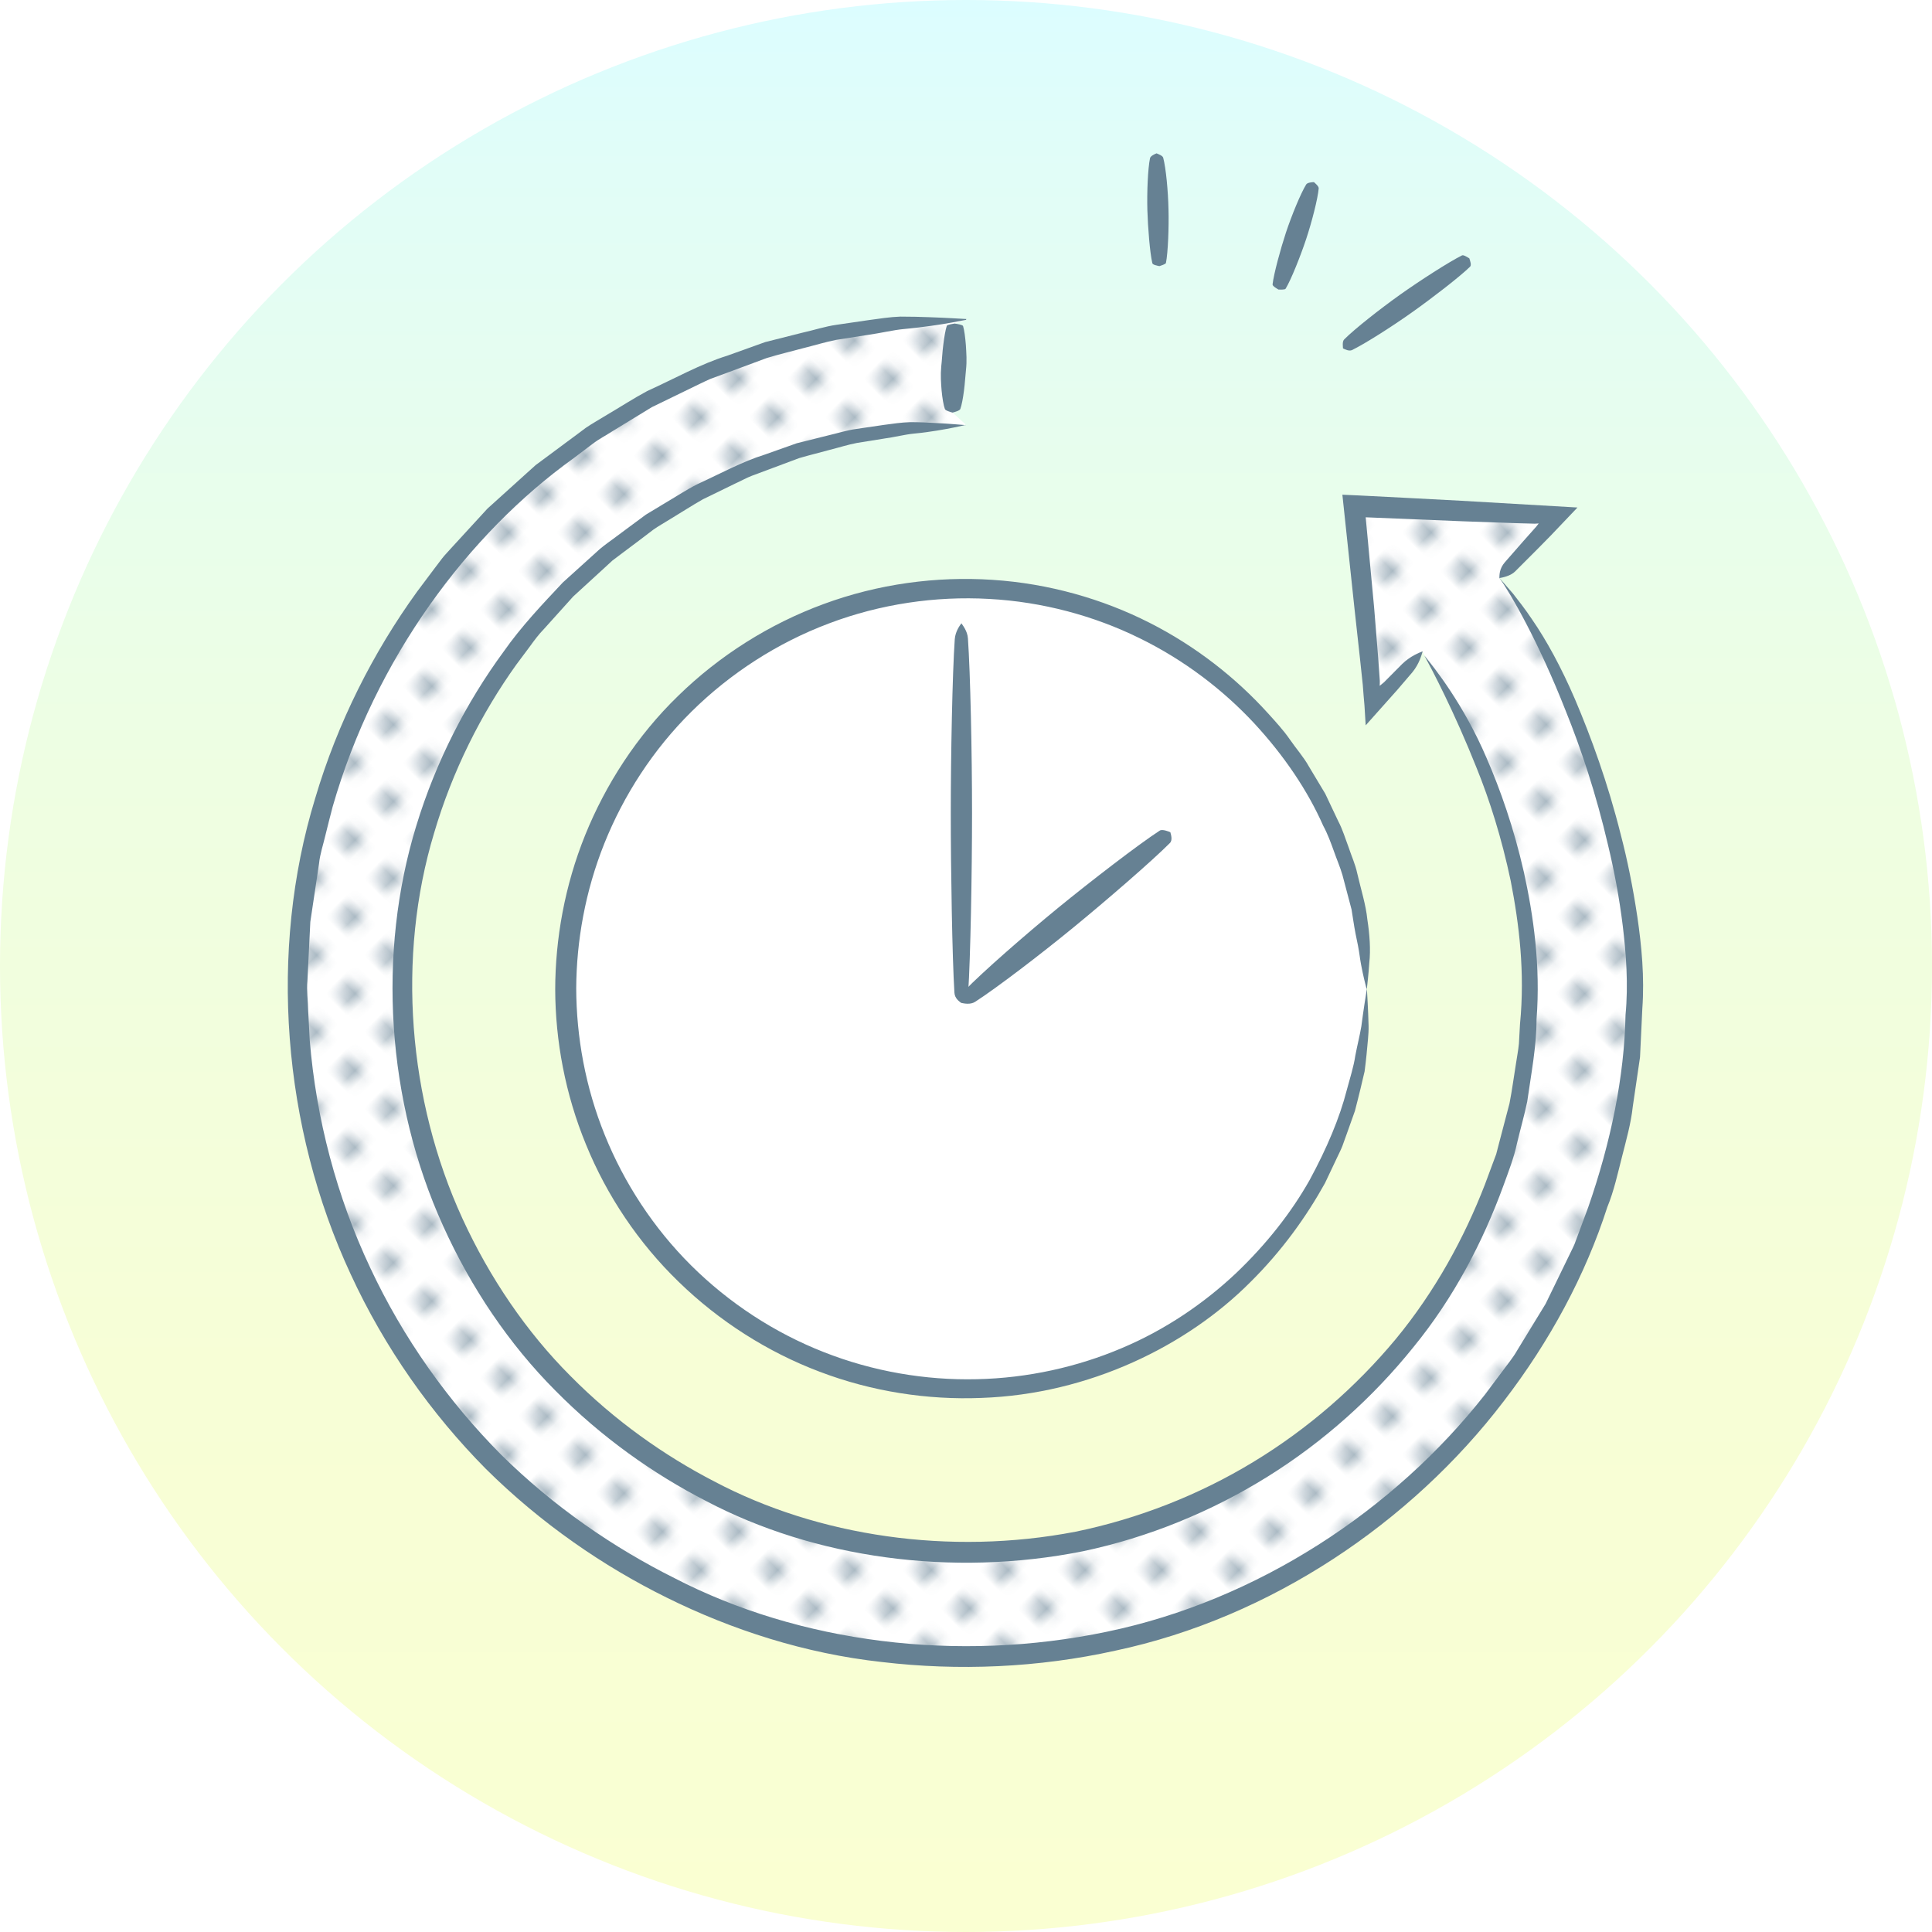
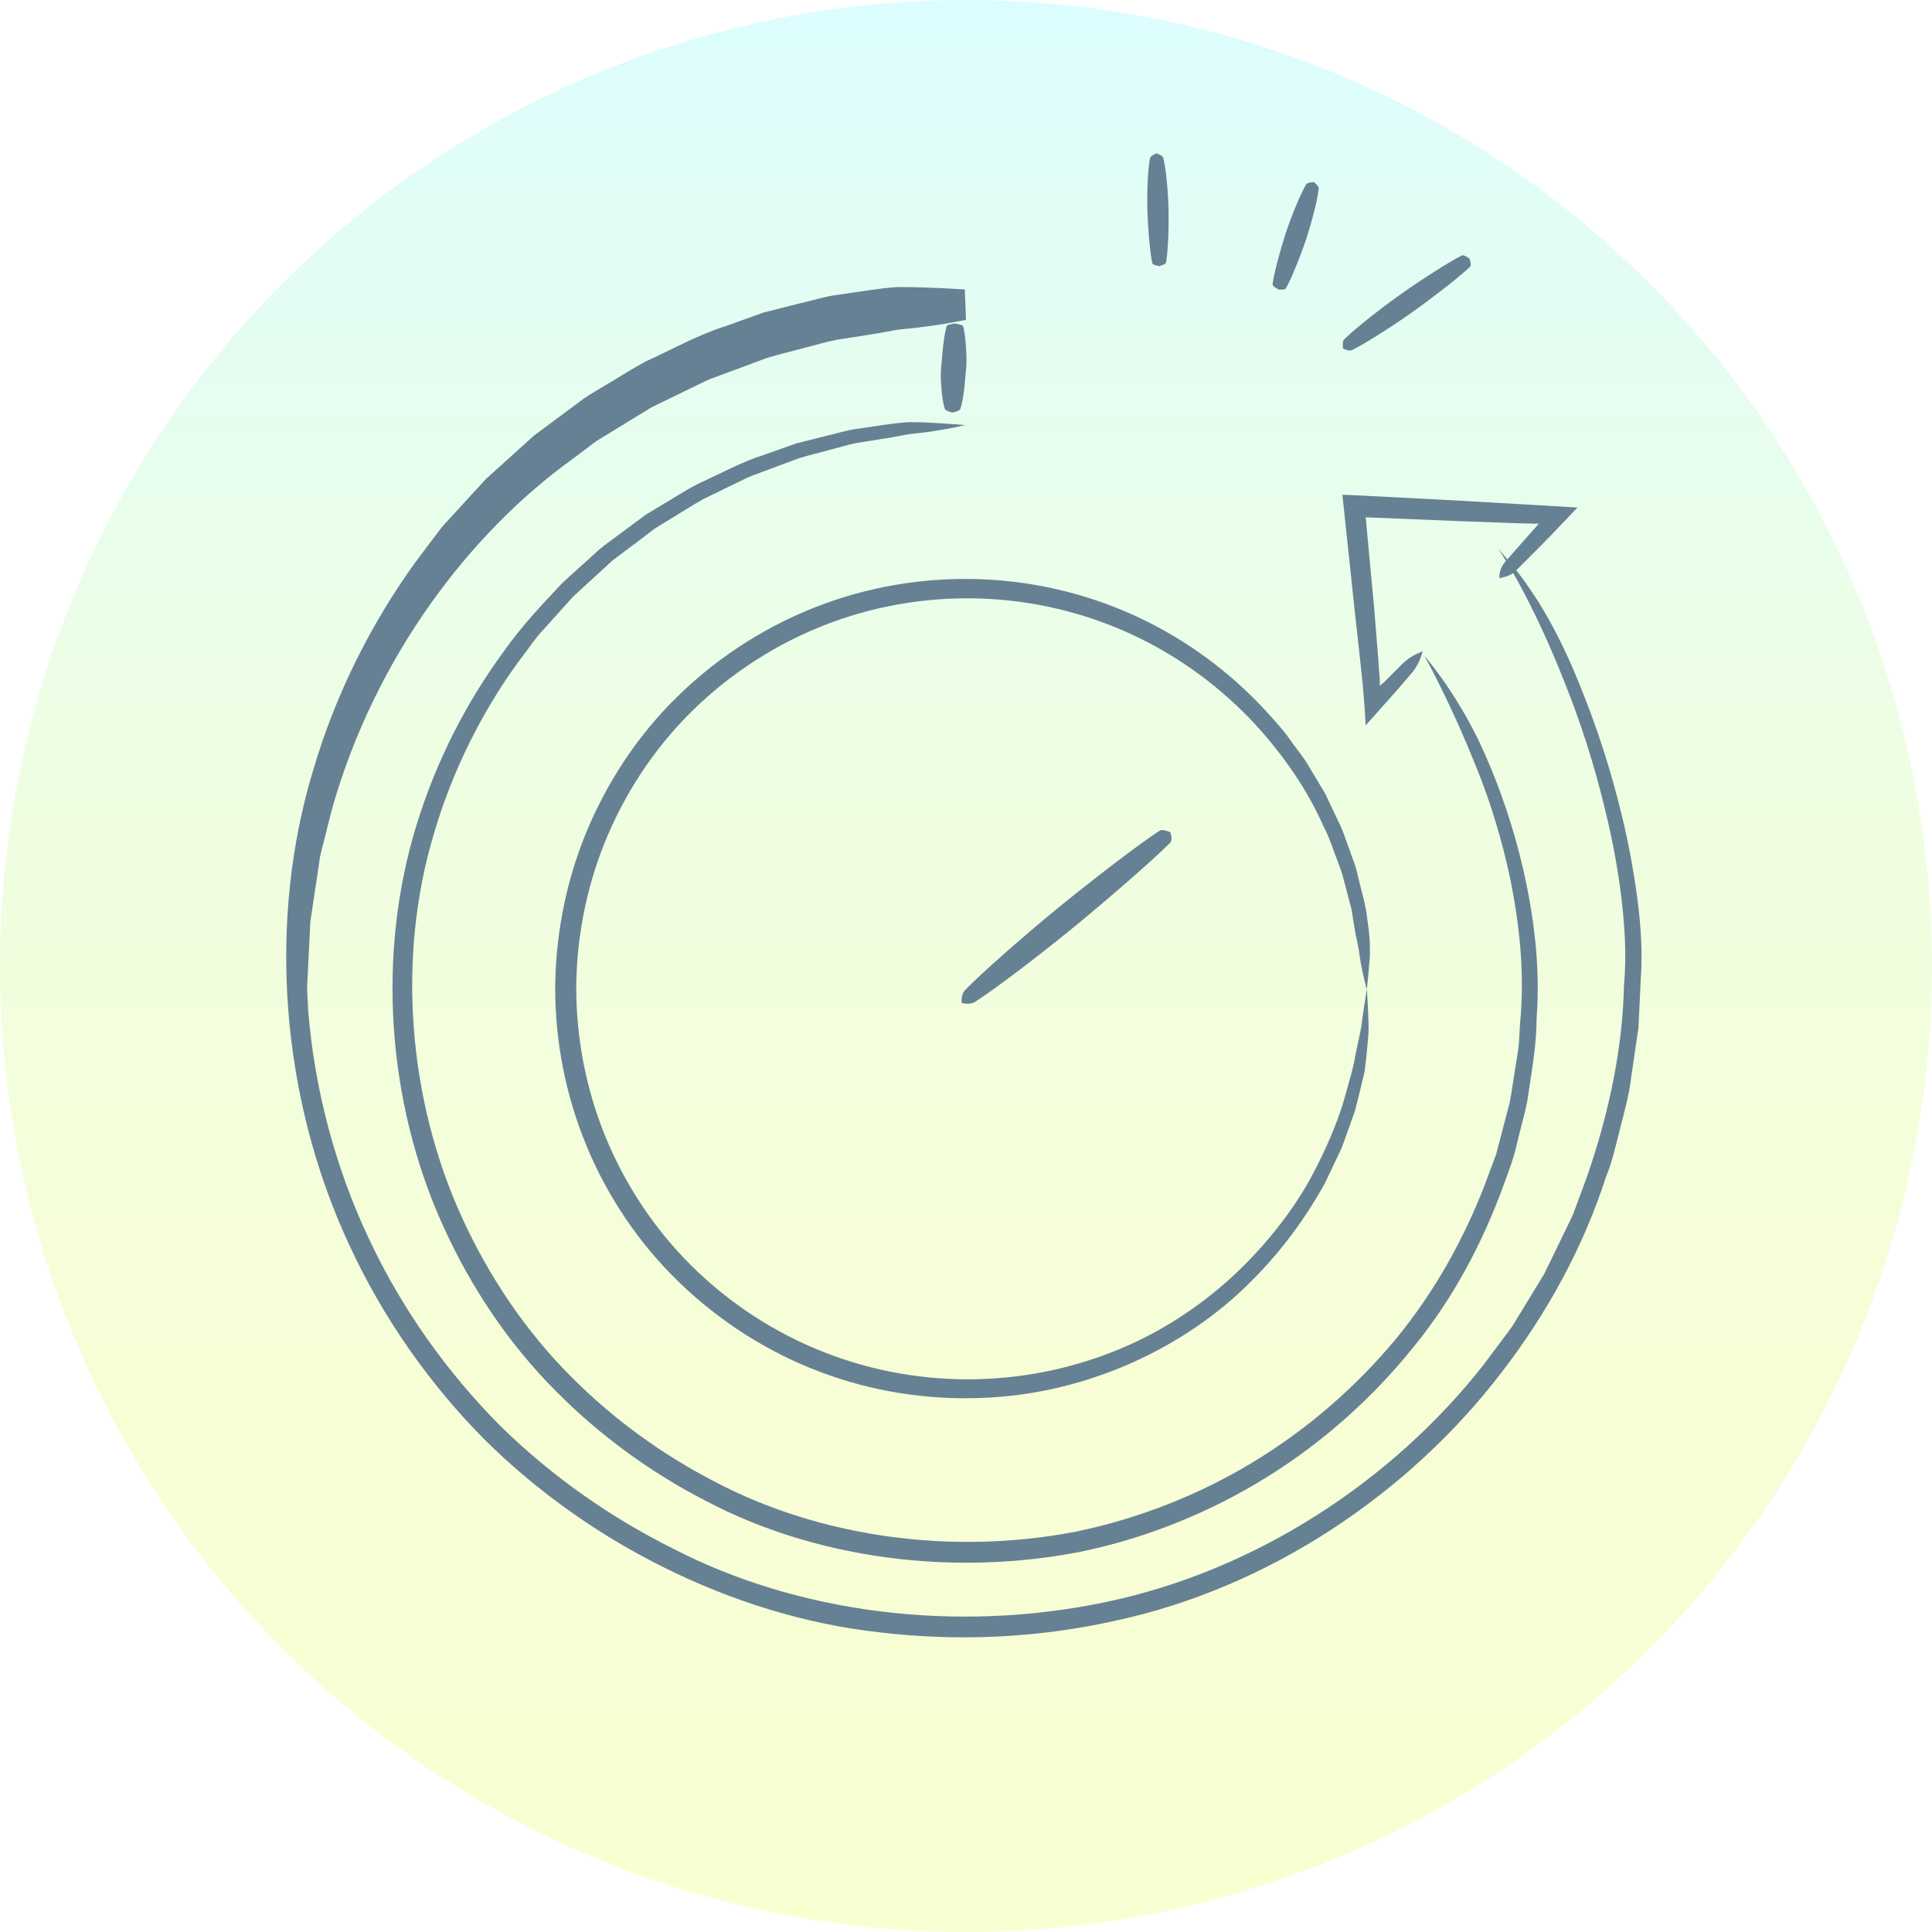
<svg xmlns="http://www.w3.org/2000/svg" id="_レイヤー_2" data-name="レイヤー 2" viewBox="0 0 160 160">
  <defs>
    <style>
      .cls-1 {
        fill: none;
      }

      .cls-1, .cls-2, .cls-3, .cls-4, .cls-5, .cls-6 {
        stroke-width: 0px;
      }

      .cls-2 {
        fill: url(#_名称未設定グラデーション_35);
      }

      .cls-3 {
        fill: url(#_新規パターン_6);
        opacity: .5;
      }

      .cls-4 {
        fill: #557387;
      }

      .cls-5 {
        fill: #fff;
      }

      .cls-6 {
        fill: #668193;
      }
    </style>
    <linearGradient id="_名称未設定グラデーション_35" data-name="名称未設定グラデーション 35" x1="80" y1="160" x2="80" y2="0" gradientUnits="userSpaceOnUse">
      <stop offset="0" stop-color="#faffd2" />
      <stop offset=".29" stop-color="#f7fed6" />
      <stop offset=".6" stop-color="#eefee2" />
      <stop offset=".91" stop-color="#e1fdf7" />
      <stop offset="1" stop-color="#dcfdff" />
    </linearGradient>
    <pattern id="_新規パターン_6" data-name="新規パターン 6" x="0" y="0" width="4.5" height="4.5" patternTransform="translate(-4266.27 -2810.17) rotate(-45) scale(.9)" patternUnits="userSpaceOnUse" viewBox="0 0 4.5 4.5">
      <g>
-         <rect class="cls-1" width="4.5" height="4.5" />
        <circle class="cls-4" cx="2.25" cy="2.25" r="1.06" />
      </g>
    </pattern>
  </defs>
  <g id="_レイヤー_1-2" data-name="レイヤー 1">
    <circle class="cls-2" cx="80" cy="80" r="80" />
    <g>
      <g>
-         <path class="cls-5" d="m124.17,47.91l4.85-5.2-16.9-.79s1.57,15.33,1.57,16.51l4.12-4.47.16.32c5.04,7.45,8.74,17.94,8.74,27.61,0,25.8-20.91,46.71-46.71,46.71s-46.71-20.91-46.71-46.71,20.91-46.71,46.71-46.71l-1.11-1.01c.06-6.42.13-.96.19-7.38l.92-.31c-30.6,0-55.4,24.8-55.4,55.4s24.8,55.4,55.4,55.4,55.4-24.8,55.4-55.4c0-10.29-5.19-26.5-11.23-33.98" />
-         <path class="cls-3" d="m124.17,47.91l4.85-5.2-16.9-.79s1.57,15.33,1.57,16.51l4.12-4.47.16.32c5.04,7.45,8.74,17.94,8.74,27.61,0,25.8-20.91,46.71-46.71,46.71s-46.71-20.91-46.71-46.71,20.91-46.71,46.71-46.71l-1.11-1.01c.06-6.42.13-.96.19-7.38l.92-.31c-30.6,0-55.4,24.8-55.4,55.4s24.8,55.4,55.4,55.4,55.4-24.8,55.4-55.4c0-10.29-5.19-26.5-11.23-33.98" />
-       </g>
+         </g>
      <g>
        <g>
-           <circle class="cls-5" cx="80" cy="81.89" r="33.17" />
          <path class="cls-6" d="m113.17,81.89c-.11-.45-.28-1.08-.45-2-.09-.45-.14-.98-.26-1.59-.13-.6-.27-1.29-.39-2.09-.05-.29-.09-.59-.14-.89-.08-.3-.16-.6-.24-.91-.16-.62-.33-1.26-.51-1.93-.19-.66-.48-1.32-.72-2.01-.25-.69-.51-1.41-.88-2.09-1.26-2.86-3.21-5.78-5.74-8.51-2.54-2.72-5.74-5.2-9.49-7.03-3.74-1.84-8.01-3-12.44-3.24-4.43-.25-9.01.42-13.26,2.03-4.26,1.6-8.17,4.13-11.37,7.29-3.2,3.16-5.64,6.96-7.23,10.93-1.59,3.97-2.31,8.1-2.33,11.99.01,4.02.76,8.21,2.37,12.17,1.6,3.96,4.03,7.69,7.15,10.79,3.12,3.1,6.89,5.57,10.97,7.17,4.07,1.61,8.44,2.35,12.68,2.25,4.24-.09,8.35-1.02,12-2.57,3.66-1.54,6.84-3.74,9.43-6.17,2.58-2.45,4.64-5.1,6.13-7.74,1.44-2.65,2.5-5.18,3.08-7.45.27-1.01.58-1.96.71-2.86.17-.89.38-1.71.5-2.43.19-1.46.37-2.55.46-3.12.03.55.1,1.62.14,3.06.02.72-.1,1.53-.17,2.41-.05.44-.09.9-.16,1.38-.11.47-.22.95-.34,1.44-.15.59-.29,1.2-.46,1.83-.22.62-.45,1.25-.68,1.91-.12.33-.24.66-.36,1-.13.33-.3.66-.46,1-.32.67-.64,1.36-.98,2.07-1.52,2.74-3.54,5.59-6.19,8.21-5.23,5.25-13.32,9.27-22.27,9.58-4.45.18-9.06-.52-13.39-2.17-4.32-1.63-8.34-4.2-11.67-7.44-3.34-3.23-5.96-7.16-7.67-11.35-1.73-4.19-2.55-8.63-2.56-12.89.01-4.15.78-8.55,2.48-12.76,1.7-4.2,4.29-8.23,7.71-11.54,3.4-3.32,7.55-5.95,12.05-7.6,4.5-1.66,9.32-2.31,13.97-2,4.65.3,9.12,1.58,13,3.55,3.89,1.97,7.2,4.61,9.8,7.48.65.72,1.3,1.42,1.83,2.19.53.77,1.15,1.46,1.58,2.24.46.77.91,1.52,1.35,2.25.37.77.72,1.52,1.07,2.26.38.72.6,1.48.87,2.19.24.73.55,1.4.7,2.1.32,1.39.73,2.66.85,3.88.19,1.23.28,2.51.16,3.56-.07,1.05-.17,1.85-.2,2.14Z" />
        </g>
        <path class="cls-6" d="m80,35.19c-.54.12-1.3.29-2.4.47-.55.09-1.18.18-1.92.25-.74.07-1.56.29-2.52.42-.7.11-1.43.23-2.18.35-.75.14-1.52.39-2.32.59-.8.22-1.63.42-2.48.67-.83.31-1.69.63-2.57.96-.44.16-.89.33-1.34.5-.45.17-.88.42-1.33.62-.89.43-1.8.88-2.73,1.33-.9.51-1.79,1.09-2.72,1.65-.46.29-.94.55-1.39.87-.44.33-.88.67-1.33,1.01-.45.34-.9.68-1.36,1.02l-.69.52-.64.59c-.86.78-1.73,1.58-2.61,2.39-.8.89-1.61,1.79-2.43,2.7-.43.44-.8.94-1.16,1.44-.37.5-.74,1-1.12,1.5-2.92,4.08-5.3,8.82-6.81,13.95-3.1,10.27-2.17,22.09,2.35,31.93,2.26,4.92,5.31,9.4,8.96,13.05,3.63,3.67,7.74,6.57,11.9,8.72,8.59,4.54,19.49,6.16,29.91,4.16,5.19-1.07,10.22-3.04,14.73-5.78,4.52-2.74,8.51-6.23,11.78-10.16,3.26-3.95,5.68-8.38,7.4-12.83.21-.56.41-1.12.62-1.67l.31-.83.22-.85c.3-1.13.59-2.25.88-3.35.22-1.12.36-2.23.54-3.32.08-.55.19-1.09.24-1.63.03-.54.06-1.08.09-1.62.42-4.28-.07-8.28-.77-11.86-.75-3.56-1.75-6.7-2.81-9.32-1.87-4.7-3.69-8.14-4.34-9.34.83,1.02,3.24,4.02,5.15,8.48,1.15,2.64,2.26,5.81,3.09,9.45.8,3.63,1.39,7.78,1.05,12.2,0,2.22-.44,4.47-.77,6.8-.24,1.15-.57,2.3-.85,3.47-.25,1.19-.7,2.33-1.12,3.49-1.69,4.63-4.1,9.29-7.47,13.4-3.32,4.13-7.42,7.82-12.08,10.72-4.66,2.9-9.87,5.03-15.28,6.17-10.83,2.16-22.23.57-31.22-4.17-4.38-2.25-8.68-5.3-12.47-9.14-3.81-3.82-6.98-8.51-9.3-13.65-4.67-10.29-5.47-22.56-2.2-33.17,1.62-5.3,4.14-10.18,7.2-14.35,1.49-2.13,3.24-3.96,4.93-5.76.91-.83,1.82-1.64,2.7-2.44.43-.42.91-.76,1.39-1.11.47-.35.94-.7,1.4-1.04.46-.34.92-.68,1.38-1.02.49-.29.97-.58,1.44-.87.96-.56,1.87-1.17,2.82-1.65,1.94-.89,3.73-1.88,5.58-2.45.91-.32,1.79-.64,2.65-.94.88-.22,1.74-.43,2.56-.64.83-.19,1.61-.45,2.4-.55.78-.11,1.53-.22,2.25-.33.73-.1,1.48-.21,2.2-.23.73,0,1.42.03,2.04.07,1.25.06,2.2.15,2.56.18Z" />
-         <path class="cls-6" d="m80,26.49c-.65.12-1.55.31-2.86.49-.65.09-1.41.19-2.29.27-.88.08-1.87.33-3.01.49-.83.13-1.7.27-2.61.41-.9.18-1.81.46-2.77.7-.95.26-1.96.49-2.96.8-.99.37-2.01.75-3.07,1.14-.53.19-1.06.39-1.6.59-.53.23-1.05.5-1.58.75-1.06.52-2.15,1.05-3.27,1.59-1.06.65-2.14,1.31-3.24,1.98-.54.35-1.13.65-1.65,1.05-.53.4-1.06.8-1.59,1.2-8.71,6.25-16.43,16.57-19.96,28.89-.2.77-.4,1.55-.59,2.33-.18.78-.45,1.55-.53,2.36-.24,1.6-.48,3.2-.72,4.81-.08,1.63-.16,3.26-.24,4.89-.08.82.05,1.63.06,2.45l.13,2.45c.53,6.53,2.24,12.98,5,18.84,2.74,5.87,6.51,11.13,10.85,15.5,4.39,4.34,9.36,7.73,14.37,10.23,10.32,5.34,23.42,7.03,35.81,4.43,12.45-2.59,23.77-10.05,31.3-19.64.46-.61.92-1.22,1.37-1.83.44-.61.94-1.19,1.31-1.85.79-1.29,1.57-2.56,2.34-3.83.65-1.33,1.29-2.66,1.93-3.97.15-.33.33-.65.47-.99l.38-1.02c.25-.68.5-1.35.75-2.02,1.87-5.38,2.99-10.8,3.09-15.93.24-2.56.05-5.01-.23-7.38-.29-2.36-.72-4.61-1.23-6.73-.99-4.24-2.24-7.97-3.51-11.11-2.21-5.62-4.52-9.64-5.47-10.96.26.3.64.74,1.12,1.29.45.58,1.01,1.28,1.58,2.14,1.17,1.69,2.41,3.95,3.55,6.6,1.34,3.15,2.71,6.9,3.79,11.2.56,2.14,1.02,4.43,1.38,6.84.35,2.4.6,4.98.41,7.6-.06,1.31-.12,2.65-.19,4.01-.2,1.34-.4,2.71-.6,4.09-.15,1.4-.54,2.76-.89,4.15-.36,1.39-.66,2.82-1.22,4.18-1.8,5.6-4.75,11.1-8.59,16.09-7.63,10-19.25,17.9-32.15,20.64-6.41,1.42-13.01,1.69-19.35.94-6.36-.7-12.41-2.66-17.8-5.33-5.25-2.59-10.42-6.14-14.98-10.66-4.51-4.55-8.39-10.03-11.2-16.13-5.66-12.16-6.81-26.76-2.94-39.4,1.87-6.32,4.83-12.13,8.44-17.12.46-.62.92-1.23,1.38-1.84l.69-.91c.23-.3.5-.56.75-.85,1.02-1.11,2.02-2.2,3.01-3.28,1.09-.98,2.16-1.95,3.21-2.9l.79-.71.85-.63c.56-.42,1.12-.83,1.67-1.24.55-.41,1.1-.81,1.64-1.22.56-.38,1.15-.7,1.71-1.05,1.14-.67,2.23-1.38,3.35-1.98,2.31-1.05,4.43-2.25,6.63-2.93,1.08-.39,2.13-.77,3.15-1.13,1.05-.26,2.06-.52,3.05-.77.99-.22,1.92-.53,2.85-.66.93-.14,1.82-.27,2.67-.39.87-.12,1.76-.26,2.62-.29.86,0,1.69.02,2.43.05,1.48.05,2.62.13,3.04.15Z" />
-         <path class="cls-6" d="m79.62,83.07c-.18-.14-.56-.38-.58-.88-.18-2.88-.3-10.02-.3-14.84s.13-11.54.33-14.42c.05-.64.42-1.14.55-1.31.11.17.5.64.54,1.25.2,2.88.34,9.45.34,14.47s-.13,11.99-.32,14.88c-.02.37-.47.76-.56.85Z" />
+         <path class="cls-6" d="m80,26.49c-.65.12-1.55.31-2.86.49-.65.09-1.41.19-2.29.27-.88.08-1.87.33-3.01.49-.83.13-1.7.27-2.61.41-.9.18-1.81.46-2.77.7-.95.26-1.96.49-2.96.8-.99.37-2.01.75-3.07,1.14-.53.19-1.06.39-1.6.59-.53.23-1.05.5-1.58.75-1.06.52-2.15,1.05-3.27,1.59-1.06.65-2.14,1.31-3.24,1.98-.54.35-1.13.65-1.65,1.05-.53.4-1.06.8-1.59,1.2-8.71,6.25-16.43,16.57-19.96,28.89-.2.77-.4,1.55-.59,2.33-.18.78-.45,1.55-.53,2.36-.24,1.6-.48,3.2-.72,4.81-.08,1.63-.16,3.26-.24,4.89-.08.82.05,1.63.06,2.45c.53,6.53,2.24,12.98,5,18.84,2.74,5.87,6.51,11.13,10.85,15.5,4.39,4.34,9.36,7.73,14.37,10.23,10.32,5.34,23.42,7.03,35.81,4.43,12.45-2.59,23.77-10.05,31.3-19.64.46-.61.92-1.22,1.37-1.83.44-.61.94-1.19,1.31-1.85.79-1.29,1.57-2.56,2.34-3.83.65-1.33,1.29-2.66,1.93-3.97.15-.33.33-.65.47-.99l.38-1.02c.25-.68.5-1.35.75-2.02,1.87-5.38,2.99-10.8,3.09-15.93.24-2.56.05-5.01-.23-7.38-.29-2.36-.72-4.61-1.23-6.73-.99-4.24-2.24-7.97-3.51-11.11-2.21-5.62-4.52-9.64-5.47-10.96.26.3.64.74,1.12,1.29.45.58,1.01,1.28,1.58,2.14,1.17,1.69,2.41,3.95,3.55,6.6,1.34,3.15,2.71,6.9,3.79,11.2.56,2.14,1.02,4.43,1.38,6.84.35,2.4.6,4.98.41,7.6-.06,1.31-.12,2.65-.19,4.01-.2,1.34-.4,2.71-.6,4.09-.15,1.4-.54,2.76-.89,4.15-.36,1.39-.66,2.82-1.22,4.18-1.8,5.6-4.75,11.1-8.59,16.09-7.63,10-19.25,17.9-32.15,20.64-6.41,1.42-13.01,1.69-19.35.94-6.36-.7-12.41-2.66-17.8-5.33-5.25-2.59-10.42-6.14-14.98-10.66-4.51-4.55-8.39-10.03-11.2-16.13-5.66-12.16-6.81-26.76-2.94-39.4,1.87-6.32,4.83-12.13,8.44-17.12.46-.62.92-1.23,1.38-1.84l.69-.91c.23-.3.5-.56.75-.85,1.02-1.11,2.02-2.2,3.01-3.28,1.09-.98,2.16-1.95,3.21-2.9l.79-.71.85-.63c.56-.42,1.12-.83,1.67-1.24.55-.41,1.1-.81,1.64-1.22.56-.38,1.15-.7,1.71-1.05,1.14-.67,2.23-1.38,3.35-1.98,2.31-1.05,4.43-2.25,6.63-2.93,1.08-.39,2.13-.77,3.15-1.13,1.05-.26,2.06-.52,3.05-.77.99-.22,1.92-.53,2.85-.66.93-.14,1.82-.27,2.67-.39.87-.12,1.76-.26,2.62-.29.86,0,1.69.02,2.43.05,1.48.05,2.62.13,3.04.15Z" />
        <path class="cls-6" d="m96.92,68.91c.06.22.21.69-.05.92-1.45,1.46-5.29,4.78-7.94,6.95-2.74,2.25-6.45,5.08-8.18,6.19-.39.25-.94.13-1.12.09,0-.18-.02-.74.28-1.05,1.43-1.48,4.95-4.56,7.71-6.82,2.69-2.2,6.69-5.28,8.42-6.4.21-.15.77.08.88.13Z" />
        <path class="cls-6" d="m79.08,26.8c.21.03.66.1.68.21.1.34.18.93.23,1.58.04.67.09,1.3.01,2.03-.05.42-.09,1.17-.17,1.75-.08.61-.18,1.16-.3,1.5-.06.15-.49.26-.65.3-.13-.04-.59-.16-.63-.3-.12-.34-.21-.9-.27-1.52-.05-.65-.1-1.25-.03-2.01.05-.4.09-1.18.17-1.8.08-.64.18-1.23.29-1.56.02-.09.55-.17.66-.19Z" />
        <path class="cls-6" d="m124.17,47.91c.01-.27-.02-.8.46-1.35.42-.48.92-1.05,1.54-1.76.32-.36.67-.75,1.05-1.18.06-.08.13-.17.21-.27-.1,0-.21.01-.32.02-.57-.02-1.17-.03-1.79-.05-1.33-.05-2.75-.1-4.18-.15-2.77-.11-5.61-.23-8.04-.33h0c.22,2.36.46,4.96.7,7.49.12,1.43.23,2.85.34,4.2.05.63.09,1.25.13,1.85,0,.14,0,.28-.01.41.04-.01.11-.09.18-.14l.11-.09.06-.05.18-.18c.49-.49.94-.94,1.32-1.33.68-.67,1.45-.96,1.71-1.06-.08.26-.28,1.04-.85,1.73-.36.42-.77.91-1.24,1.45-.8.9-1.68,1.89-2.63,2.95-.03-.53-.07-1.08-.1-1.64-.05-.56-.1-1.13-.14-1.71-.07-.67-.15-1.36-.22-2.07-.15-1.34-.3-2.75-.46-4.18-.34-3.21-.69-6.5-1.01-9.5.48.02.92.04,1.35.06,2.56.13,5.52.28,8.48.44,3.37.2,6.74.39,9.64.56-.77.81-1.51,1.59-2.21,2.32-.41.42-.81.83-1.18,1.2-.69.69-1.29,1.29-1.78,1.78-.39.39-1.11.51-1.27.54Z" />
      </g>
      <path class="cls-6" d="m96.02,22.04c-.18-.04-.56-.1-.59-.25-.2-.85-.37-2.97-.41-4.4-.04-1.48.04-3.43.22-4.29.04-.19.41-.35.54-.4.11.05.5.18.55.36.23.85.41,2.8.44,4.29.04,1.45-.04,3.56-.21,4.42-.01.11-.46.24-.55.27Z" />
      <path class="cls-6" d="m105.86,23.97c-.15-.09-.5-.29-.47-.43.1-.87.66-2.93,1.11-4.29.47-1.41,1.21-3.22,1.67-3.97.1-.17.5-.19.64-.2.09.08.41.34.4.52-.08.88-.57,2.78-1.04,4.2-.46,1.38-1.24,3.35-1.7,4.11-.05.1-.52.07-.61.07Z" />
      <path class="cls-6" d="m121.69,21.42c.06.18.2.55.04.68-.85.83-3.16,2.61-4.77,3.75-1.66,1.18-3.92,2.62-4.99,3.14-.24.12-.62-.07-.75-.14,0-.13-.08-.56.1-.74.84-.85,2.95-2.51,4.62-3.7,1.63-1.16,4.07-2.73,5.14-3.26.13-.07.52.2.61.25Z" />
    </g>
  </g>
</svg>